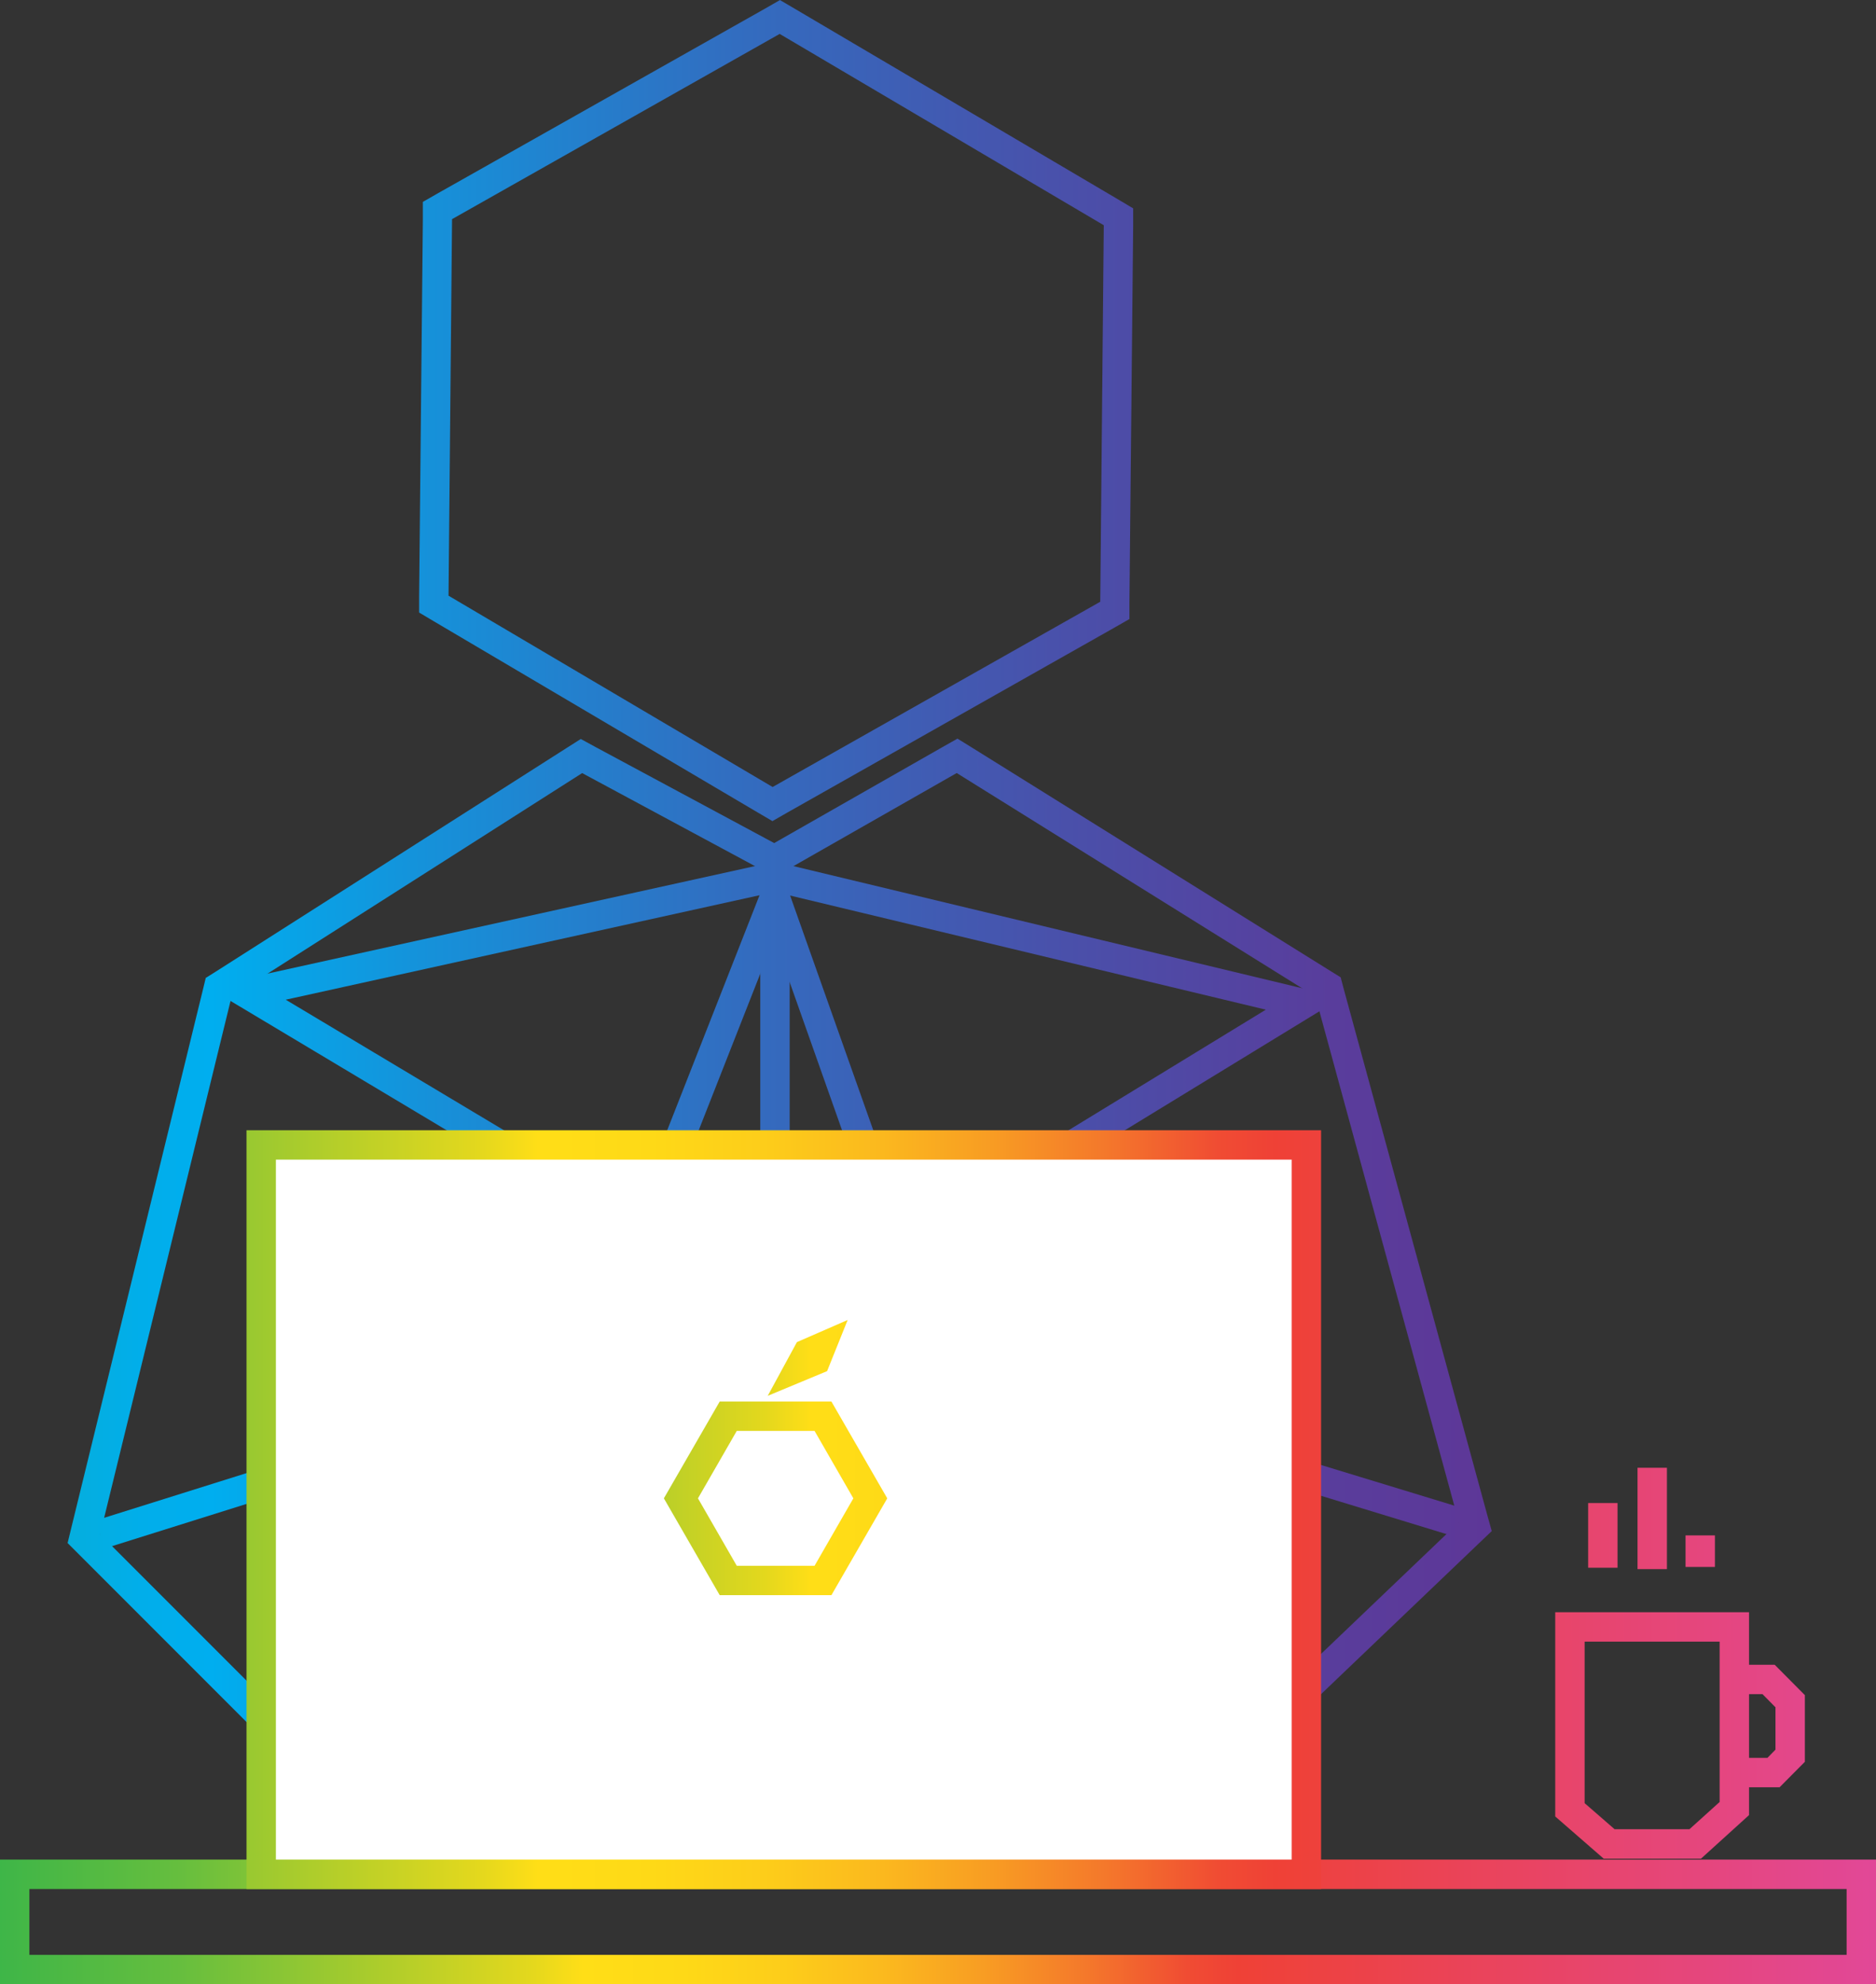
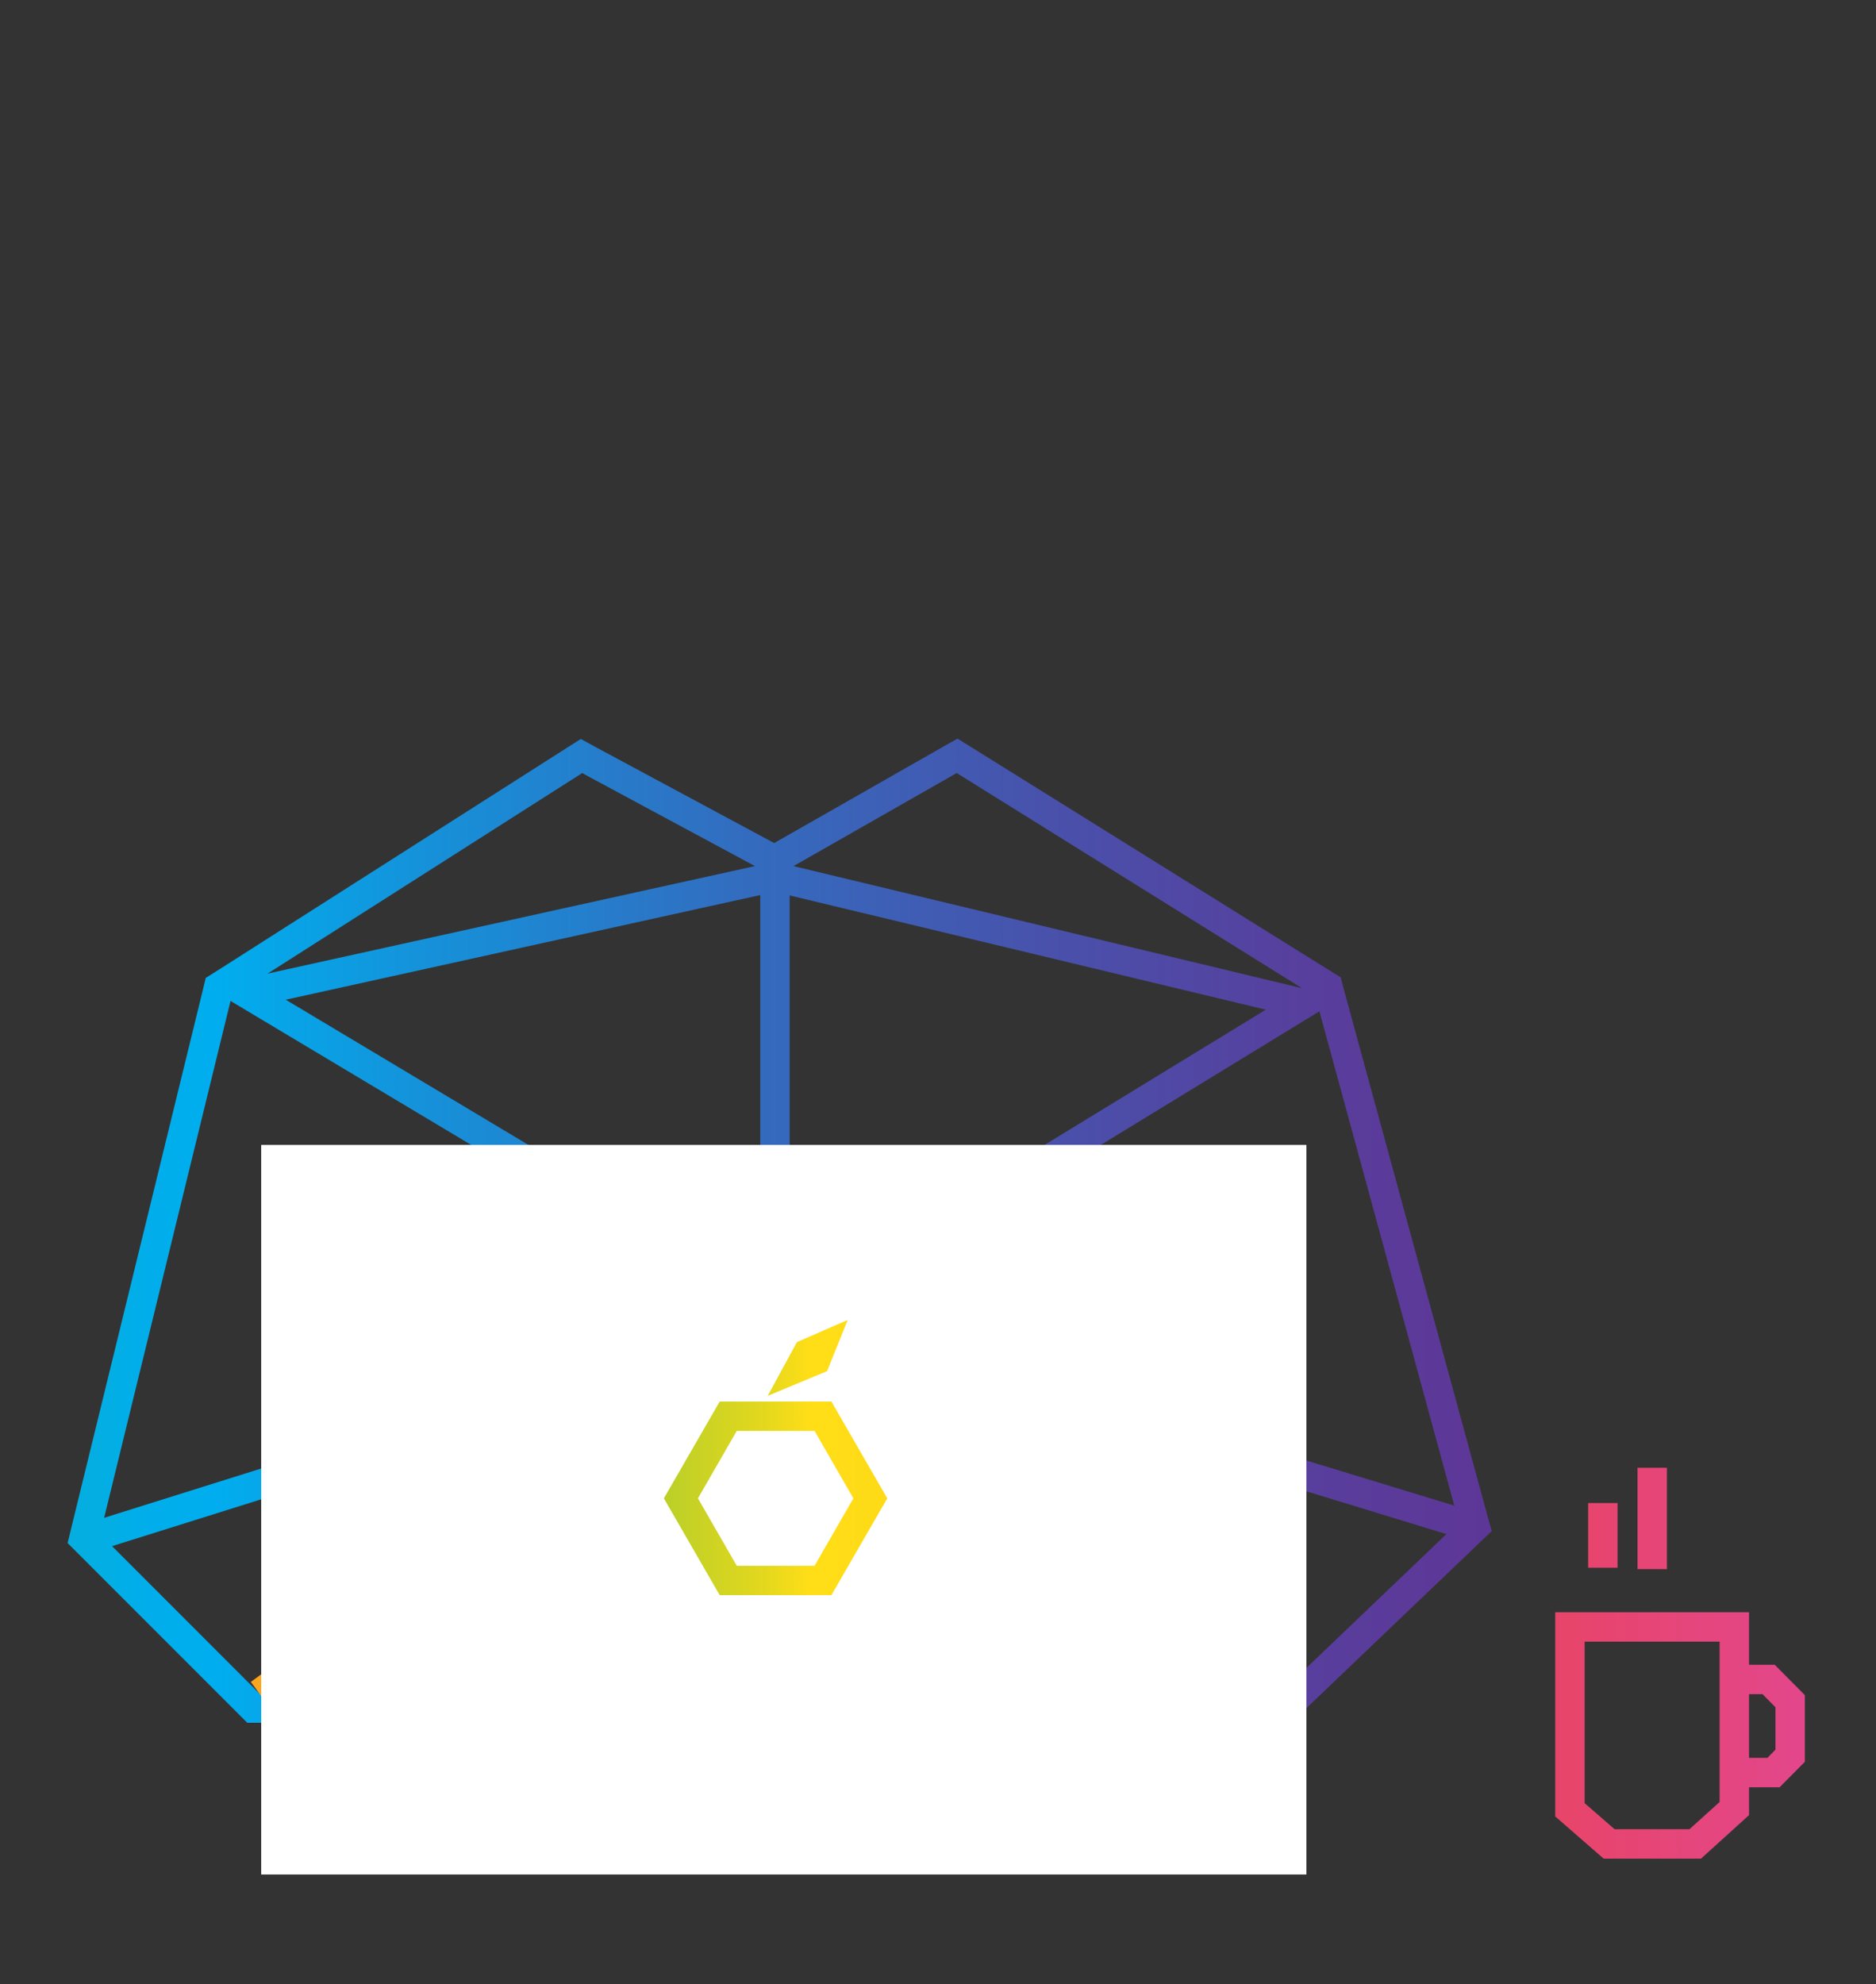
<svg xmlns="http://www.w3.org/2000/svg" xmlns:xlink="http://www.w3.org/1999/xlink" id="Layer_2" viewBox="0 0 95.74 101.23">
  <rect x="0" y="0" width="95.74" height="101.23" fill="#333333" stroke="none" />
  <defs>
    <style>.cls-1{fill:url(#linear-gradient);}.cls-2{fill:#fff;}.cls-3{fill:url(#linear-gradient-8);}.cls-4{fill:url(#linear-gradient-9);}.cls-5{fill:url(#linear-gradient-3);}.cls-6{fill:url(#linear-gradient-4);}.cls-7{fill:url(#linear-gradient-2);}.cls-8{fill:url(#linear-gradient-6);}.cls-9{fill:url(#linear-gradient-7);}.cls-10{fill:url(#linear-gradient-5);}.cls-11{fill:url(#linear-gradient-14);}.cls-12{fill:url(#linear-gradient-15);}.cls-13{fill:url(#linear-gradient-16);}.cls-14{fill:url(#linear-gradient-13);}.cls-15{fill:url(#linear-gradient-12);}.cls-16{fill:url(#linear-gradient-10);}.cls-17{fill:url(#linear-gradient-11);}</style>
    <linearGradient id="linear-gradient" x1="96.6" y1="98.05" x2="-160.5" y2="98.05" gradientUnits="userSpaceOnUse">
      <stop offset="0" stop-color="#e1489a" />
      <stop offset=".13" stop-color="#ef4136" />
      <stop offset=".14" stop-color="#f04c33" />
      <stop offset=".16" stop-color="#f4782b" />
      <stop offset=".18" stop-color="#f89c23" />
      <stop offset=".2" stop-color="#fbb91e" />
      <stop offset=".22" stop-color="#fdcd1a" />
      <stop offset=".24" stop-color="#fed917" />
      <stop offset=".26" stop-color="#ffde17" />
      <stop offset=".27" stop-color="#e4d81d" />
      <stop offset=".31" stop-color="#9bc930" />
      <stop offset=".34" stop-color="#66be3e" />
      <stop offset=".37" stop-color="#45b746" />
      <stop offset=".38" stop-color="#39b54a" />
      <stop offset=".39" stop-color="#32b45d" />
      <stop offset=".41" stop-color="#23b289" />
      <stop offset=".43" stop-color="#16b0ad" />
      <stop offset=".44" stop-color="#0cafca" />
      <stop offset=".46" stop-color="#05aede" />
      <stop offset=".48" stop-color="#01aeea" />
      <stop offset=".5" stop-color="#00aeef" />
      <stop offset=".56" stop-color="#1592da" />
      <stop offset=".65" stop-color="#326dc0" />
      <stop offset=".74" stop-color="#4951ab" />
      <stop offset=".82" stop-color="#593d9c" />
      <stop offset=".91" stop-color="#623193" />
      <stop offset="1" stop-color="#662d91" />
    </linearGradient>
    <linearGradient id="linear-gradient-2" x1="-78.65" y1="62.81" x2="100.19" y2="62.81" xlink:href="#linear-gradient" />
    <linearGradient id="linear-gradient-3" x1="-78.65" y1="20.94" x2="100.19" y2="20.94" xlink:href="#linear-gradient" />
    <linearGradient id="linear-gradient-4" x1="-78.65" y1="76.37" x2="100.19" y2="76.37" xlink:href="#linear-gradient" />
    <linearGradient id="linear-gradient-5" x1="-78.65" y1="61.48" x2="100.19" y2="61.48" xlink:href="#linear-gradient" />
    <linearGradient id="linear-gradient-6" x1="-88.75" y1="76.68" x2="457.55" y2="76.68" gradientTransform="translate(50.49 -.83) rotate(36.26)" xlink:href="#linear-gradient" />
    <linearGradient id="linear-gradient-7" x1="-78.65" y1="65.57" x2="100.19" y2="65.57" xlink:href="#linear-gradient" />
    <linearGradient id="linear-gradient-8" x1="-78.65" y1="53.81" x2="100.19" y2="53.81" xlink:href="#linear-gradient" />
    <linearGradient id="linear-gradient-9" x1="102.7" y1="77.01" x2="-186.62" y2="77.01" xlink:href="#linear-gradient" />
    <linearGradient id="linear-gradient-10" x1="100.75" y1="76.44" x2="-127.61" y2="76.44" xlink:href="#linear-gradient" />
    <linearGradient id="linear-gradient-11" x1="100.75" y1="69.28" x2="-127.61" y2="69.28" xlink:href="#linear-gradient" />
    <linearGradient id="linear-gradient-12" x1="97.7" y1="88.53" x2="-191.62" y2="88.53" xlink:href="#linear-gradient" />
    <linearGradient id="linear-gradient-13" x1="97.7" y1="88.05" x2="-191.62" y2="88.05" xlink:href="#linear-gradient" />
    <linearGradient id="linear-gradient-14" x1="97.7" y1="78.33" x2="-191.62" y2="78.33" xlink:href="#linear-gradient" />
    <linearGradient id="linear-gradient-15" x1="97.7" y1="77.46" x2="-191.62" y2="77.46" xlink:href="#linear-gradient" />
    <linearGradient id="linear-gradient-16" x1="97.7" y1="79.14" x2="-191.62" y2="79.14" xlink:href="#linear-gradient" />
  </defs>
  <g id="Layer_3">
    <g>
-       <path class="cls-1" d="M95.74,101.23H0v-6.36H95.74v6.36ZM1.5,99.73H94.24v-3.36H1.5v3.36Z" />
      <path class="cls-7" d="M48.83,39.44l18.3,11.4,7.32,26.82-9.15,8.74H13.24l-8.13-8.13,6.71-27.43,17.89-11.4,9.83,5.29,9.28-5.29m.03-1.75l-.78,.44-8.56,4.88-9.1-4.89-.77-.42-.74,.47-17.89,11.4-.51,.32-.14,.58-6.71,27.43-.2,.82,.6,.6,8.13,8.13,.44,.44h53.28l.43-.42,9.15-8.74,.65-.62-.24-.86-7.32-26.82-.15-.57-.5-.31-18.3-11.4-.76-.47h0Z" />
-       <path class="cls-5" d="M39.79,1.73l16.54,9.76-.18,19.21-16.72,9.45-16.54-9.76,.18-19.21L39.79,1.73m.02-1.73l-.75,.43L22.33,9.87l-.75,.43v.87s-.19,19.21-.19,19.21v.87s.74,.44,.74,.44l16.54,9.76,.75,.44,.75-.43,16.72-9.45,.75-.43v-.87s.19-19.21,.19-19.21v-.87s-.74-.44-.74-.44L40.55,.44l-.75-.44h0Z" />
      <polygon class="cls-6" points="65.39 87.43 36.54 65.32 74.67 76.95 74.23 78.39 44.03 69.17 66.3 86.24 65.39 87.43" />
      <path class="cls-10" d="M5.33,79l-.45-1.43,33.58-10.54L10.57,50.35l28.98-6.39,28.92,6.94-26.74,16.34,.37,.22L5.33,79Zm9.25-28l25.7,15.37,24.32-14.86-25.06-6.01-24.95,5.5Z" />
      <rect class="cls-8" x="10.06" y="75.93" width="32.91" height="1.5" transform="translate(-40.22 30.53) rotate(-36.26)" />
      <rect class="cls-9" x="38.8" y="44.73" width="1.5" height="41.68" />
-       <polygon class="cls-3" points="45.23 64.04 39.51 47.87 33.48 63.2 32.09 62.65 39.58 43.59 46.65 63.54 45.23 64.04" />
      <rect class="cls-2" x="13.33" y="58.41" width="53.34" height="37.22" />
-       <path class="cls-4" d="M67.42,96.37H12.58V57.66h54.84v38.72Zm-53.34-1.5h51.84V59.16H14.08v35.72Z" />
      <path class="cls-16" d="M42.43,81.38h-5.7l-2.85-4.94,2.85-4.94h5.7l2.85,4.94-2.85,4.94Zm-4.83-1.5h3.97l1.98-3.44-1.98-3.44h-3.97l-1.98,3.44,1.98,3.44Z" />
      <polygon class="cls-17" points="39.18 71.21 40.67 68.47 43.26 67.34 42.21 69.95 39.18 71.21" />
      <path class="cls-15" d="M86.8,94.82h-4.96l-2.47-2.15v-10.42h9.89v10.35l-2.46,2.23Zm-4.39-1.5h3.81l1.54-1.39v-8.18h-6.89v8.24l1.53,1.33Z" />
      <polygon class="cls-14" points="90.82 91.18 88.51 91.18 88.51 89.68 90.2 89.68 90.61 89.26 90.61 87.1 89.95 86.43 88.51 86.43 88.51 84.93 90.57 84.93 92.11 86.48 92.11 89.88 90.82 91.18" />
      <rect class="cls-11" x="81.05" y="76.68" width="1.5" height="3.3" />
      <rect class="cls-12" x="83.57" y="74.88" width="1.5" height="5.17" />
-       <rect class="cls-13" x="86.02" y="78.33" width="1.5" height="1.61" />
    </g>
  </g>
</svg>